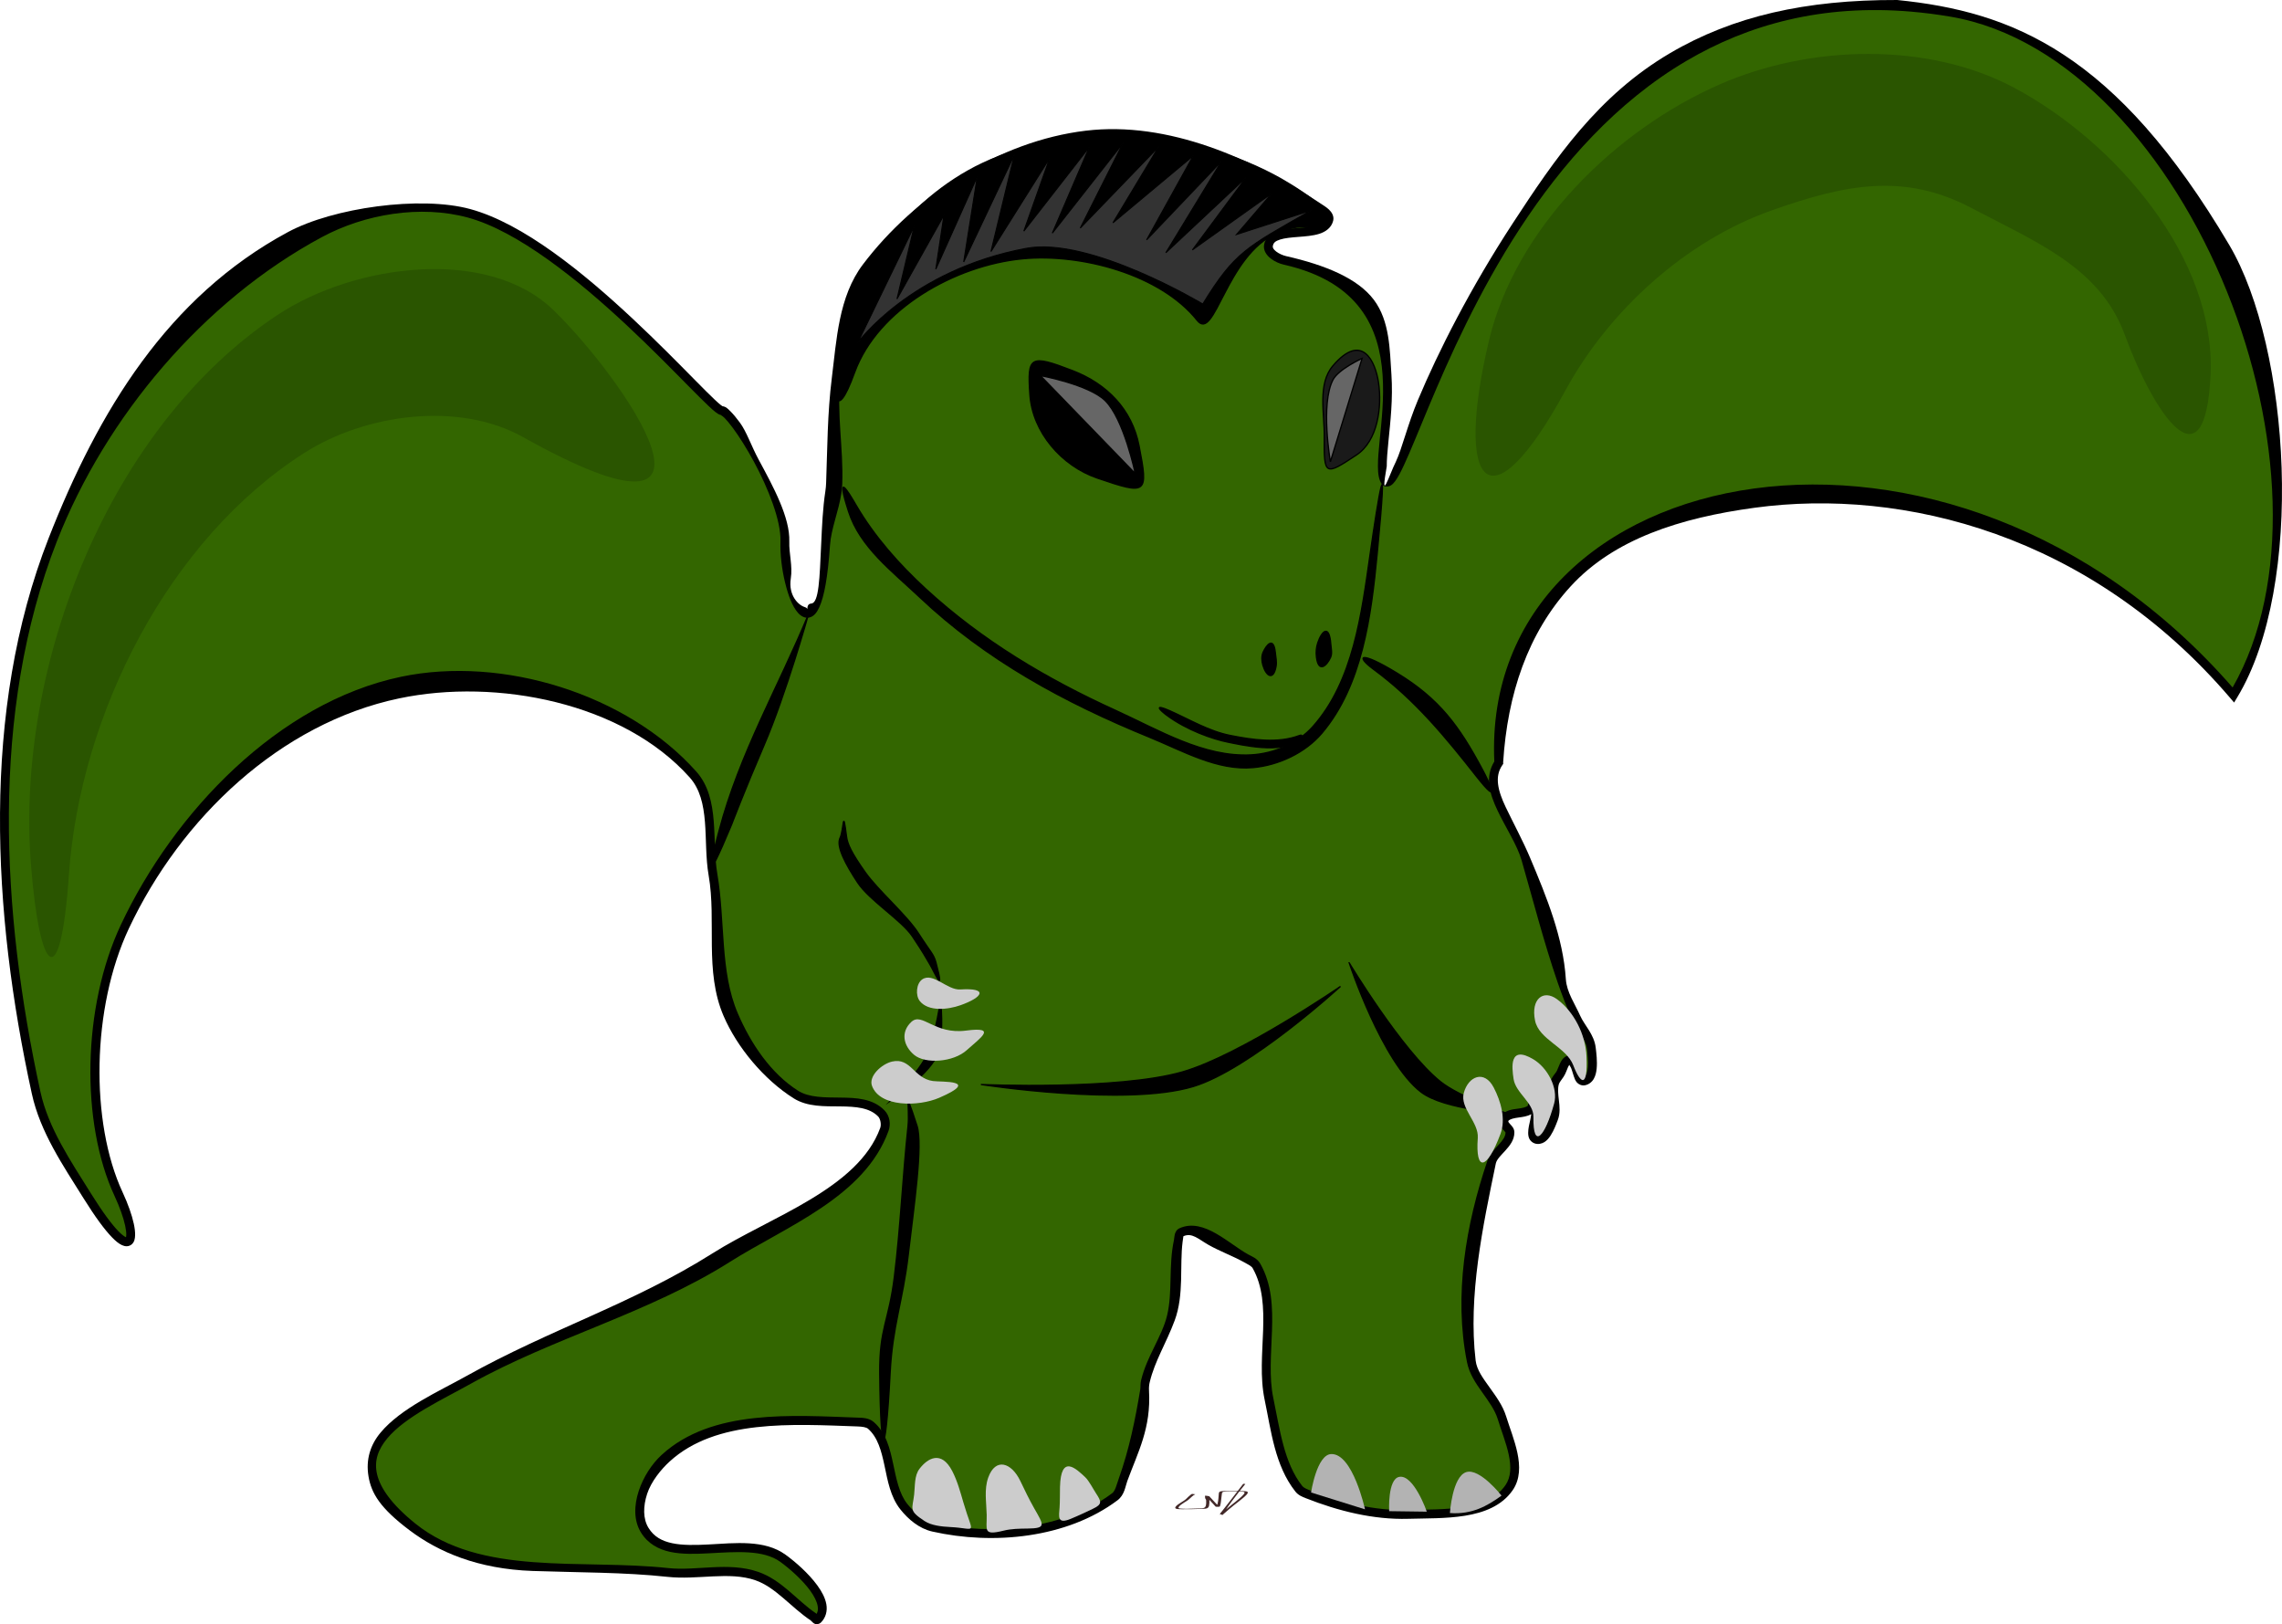
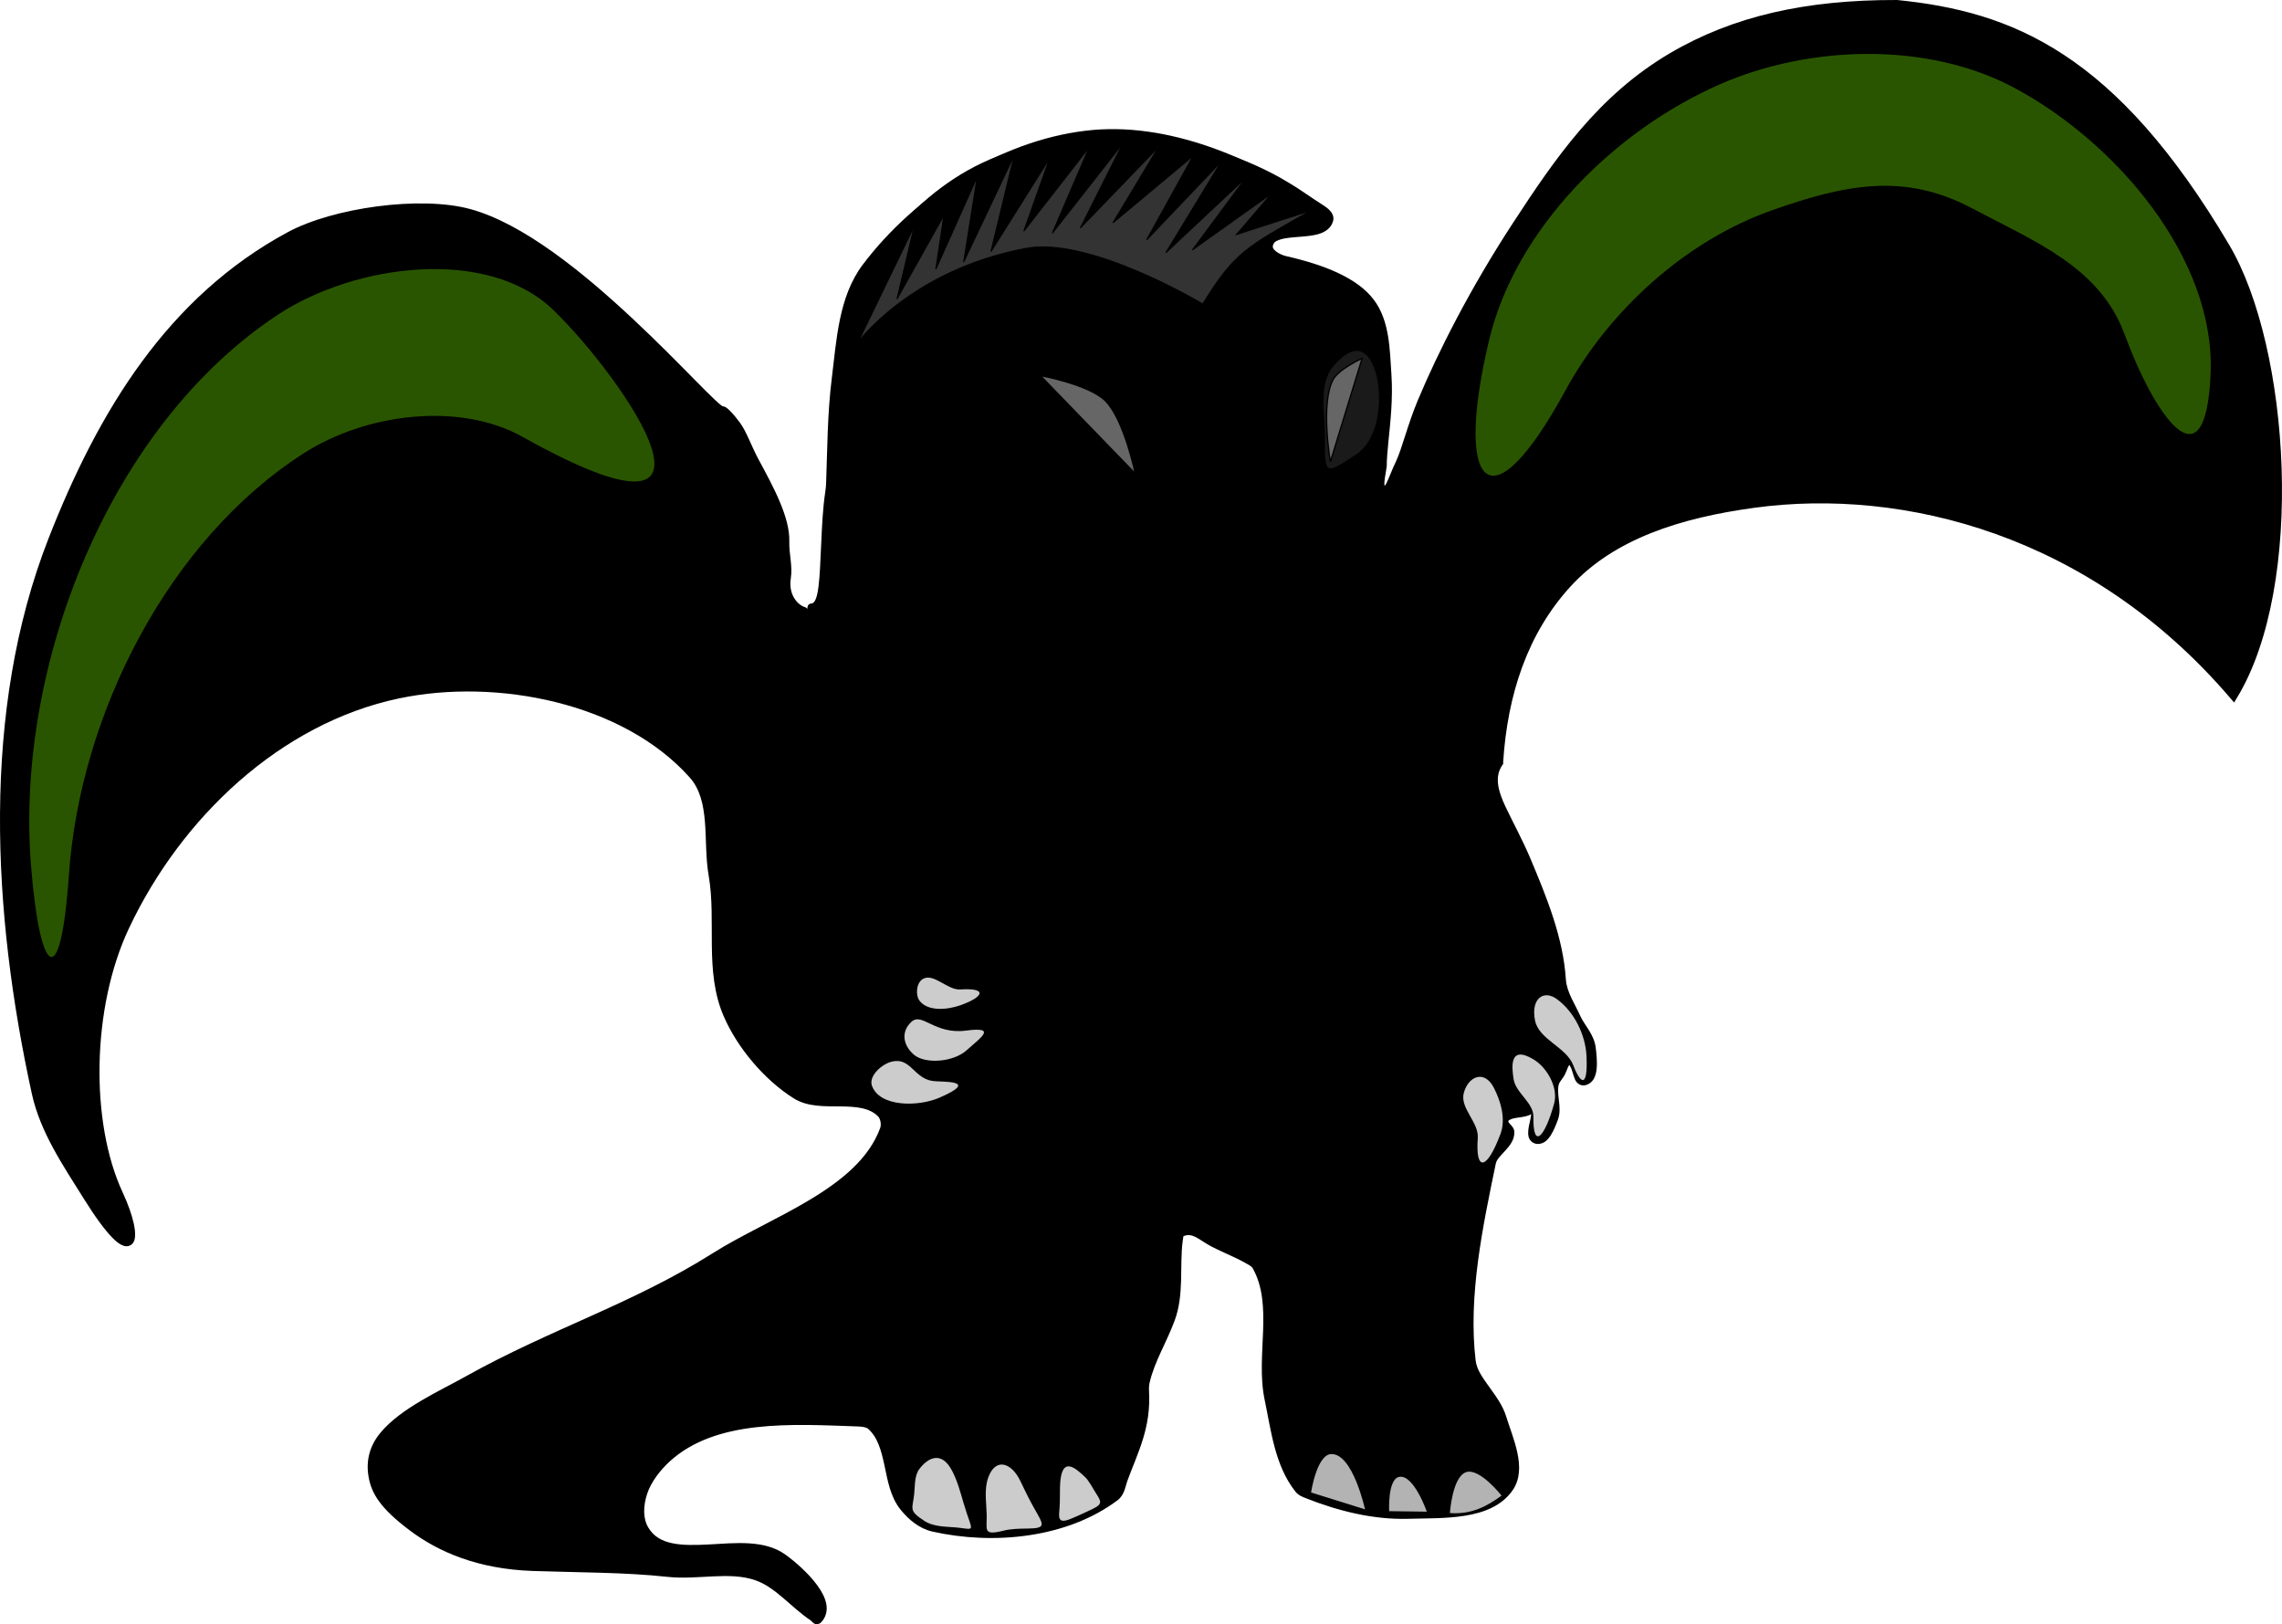
<svg xmlns="http://www.w3.org/2000/svg" xmlns:ns1="http://www.inkscape.org/namespaces/inkscape" xmlns:ns2="http://sodipodi.sourceforge.net/DTD/sodipodi-0.dtd" width="495.509mm" height="352.644mm" viewBox="0 0 1755.741 1249.527" id="svg8674" version="1.1" ns1:version="0.91 r13725" ns2:docname="teendragon.svg">
  <defs id="defs8676" />
  <ns2:namedview id="base" pagecolor="#ffffff" bordercolor="#666666" borderopacity="1.0" ns1:pageopacity="0.0" ns1:pageshadow="2" ns1:zoom="0.35" ns1:cx="1761.4421" ns1:cy="693.33483" ns1:document-units="px" ns1:current-layer="layer1" showgrid="false" fit-margin-top="0" fit-margin-left="0" fit-margin-right="0" fit-margin-bottom="0" ns1:window-width="1680" ns1:window-height="1001" ns1:window-x="0" ns1:window-y="1" ns1:window-maximized="1" />
  <g ns1:label="Layer 1" ns1:groupmode="layer" id="layer1" transform="translate(1700.728,23.83)">
    <g id="g4120" transform="translate(840.765,-364.247)">
      <g id="g4085">
        <path ns1:connector-curvature="0" style="color:#000000;font-style:normal;font-variant:normal;font-weight:normal;font-stretch:normal;font-size:medium;line-height:normal;font-family:'Bitstream Vera Sans';-inkscape-font-specification:'Bitstream Vera Sans';text-indent:0;text-align:start;text-decoration:none;text-decoration-line:none;letter-spacing:normal;word-spacing:normal;text-transform:none;direction:ltr;block-progression:tb;writing-mode:lr-tb;text-anchor:start;display:inline;overflow:visible;visibility:visible;fill:#000000;fill-opacity:1;fill-rule:nonzero;stroke:none;stroke-width:6.8;marker:none;enable-background:accumulate" d="m -1081.93,340.42 c -70.267,-0.206 -126.276,12.433 -174.727,40.928 -55.372,32.566 -88.438,81.09 -120.937,130.845 -32.499,49.755 -57.195,98.341 -73.015,136.092 -7.91,18.875 -12.057,36.888 -16.856,47.172 -5.151,10.259 -12.379,33.832 -7.078,3.658 -0.038,-5.071 0.539,-11.559 1.276,-18.931 1.474,-14.744 3.59,-33.051 2.307,-51.784 -1.283,-18.733 -1.203,-40.956 -13.507,-57.328 -12.303,-16.372 -36.947,-26.674 -67.647,-33.647 -2.267,-0.515 -5.374,-1.855 -7.467,-3.469 -2.093,-1.614 -2.825,-2.993 -2.641,-4.099 0.464,-2.784 2.012,-3.981 5.58,-5.142 3.568,-1.161 8.758,-1.626 14.148,-2.044 5.39,-0.419 10.995,-0.817 15.9,-2.325 4.904,-1.508 9.519,-4.664 10.833,-10.126 0.861,-3.581 -1.193,-6.628 -3.211,-8.543 -2.018,-1.916 -4.38,-3.305 -5.974,-4.369 -52.328,-34.954 -117.887,-63.932 -181.219,-56.331 -66.444,7.975 -131.244,49.766 -171.457,102.95 -18.679,24.704 -20.22,58.077 -23.874,87.233 -3.45,27.521 -3.396,54.309 -4.383,80.715 -0.082,2.182 -0.261,4.346 -0.584,6.442 -2.005,13.041 -2.569,26.656 -3.247,41.25 -1.175,25.311 -1.653,44.809 -7.574,45.157 -3.56,0.209 -2.843,4.097 -3.043,4.149 -0.2,0.051 -0.083,-0.855 -2.066,-1.442 -4.764,-1.411 -12.704,-8.929 -10.661,-21.993 1.503,-9.61 -1.459,-19.077 -1.156,-28.372 0.601,-18.436 -12.177,-41.944 -23.573,-63.035 -5.698,-10.545 -9.292,-21.522 -14.478,-28.522 -2.593,-3.5 -4.969,-6.384 -7.104,-8.52 -2.135,-2.135 -3.579,-3.839 -6.687,-4.12 0.716,0.065 0.595,0.147 0.345,1.5e-4 -0.249,-0.147 -0.707,-0.459 -1.268,-0.899 -1.121,-0.881 -2.687,-2.264 -4.59,-4.056 -3.807,-3.584 -8.965,-8.769 -15.172,-15.055 -12.414,-12.573 -29.04,-29.535 -47.908,-47.171 -37.736,-35.273 -84.19,-73.339 -125.141,-84.448 -38.33,-10.398 -105.339,-1.015 -140.102,17.698 -92.625,49.858 -145.929,137.785 -184.235,235.634 -52.08,133.037 -43.236,288.315 -12.885,427.268 6.478,29.659 24.149,55.395 39.697,80.316 9.265,14.852 16.449,24.488 22.049,30.238 2.8,2.875 5.167,4.81 7.559,5.925 1.196,0.557 2.446,0.916 3.811,0.879 1.365,-0.037 2.827,-0.6 3.842,-1.535 2.03,-1.87 2.423,-4.317 2.507,-6.896 0.084,-2.579 -0.284,-5.536 -1.013,-8.909 -1.457,-6.747 -4.388,-15.118 -8.603,-24.187 -24.966,-53.727 -23.918,-141.94 4.871,-203.045 40.077,-85.062 116.479,-157.702 207.832,-176.897 75.346,-15.832 172.413,3.437 223.62,60.821 7.97,8.932 10.631,20.878 11.712,34.196 1.081,13.318 0.53,27.767 2.859,41.176 6.113,35.195 -3.383,73.473 11.458,108.052 10.373,24.168 31.149,49.063 53.871,63.386 10.692,6.739 23.882,6.136 35.894,6.264 12.012,0.128 22.529,0.891 29.229,7.794 1.709,1.761 2.493,6.148 1.564,8.708 -17.038,47.001 -84.535,68.431 -129.027,96.533 -61.477,38.83 -124.959,58.357 -189.571,94.5 -20.464,11.447 -50.123,24.543 -65.877,43.452 -7.877,9.455 -11.398,20.7 -9.255,33.583 2.168,13.031 8.916,24.482 31.748,41.628 22.084,16.584 52.394,29.727 94.634,31.197 34.722,1.208 70.792,0.956 103.453,4.509 23.69,2.577 47.557,-4.367 67.789,2.627 15.625,5.402 27.208,20.631 42.779,31.049 -0.289,-0.193 0.41,0.482 1.265,1.276 0.427,0.397 0.942,0.933 2.046,1.315 1.104,0.382 3.178,0.041 4.196,-0.938 4.037,-3.884 5.257,-9.211 4.361,-14.196 -0.896,-4.985 -3.522,-9.839 -6.936,-14.529 -6.827,-9.38 -16.929,-18.139 -24.469,-23.617 -16.129,-11.718 -38.803,-8.968 -59.25,-7.878 -10.223,0.545 -19.946,0.731 -27.933,-0.962 -7.987,-1.693 -14.095,-5.016 -18.286,-11.855 -4.285,-6.992 -4.148,-16.528 -1.024,-26.105 3.124,-9.577 10.694,-18.817 17.24,-24.827 35.663,-32.741 94.293,-28.831 144.789,-27.046 3.42,0.121 6.57,0.563 7.965,1.788 7.444,6.539 10.201,16.891 12.647,28.382 2.446,11.491 4.5,23.982 12.23,33.678 6.059,7.601 14.429,14.725 24.535,17.002 46.889,10.562 103.622,5.138 142.501,-24.053 5.4,-4.055 6.019,-10.672 7.518,-14.757 8.224,-22.409 18.377,-40.684 16.725,-69.619 -0.168,-2.938 0.222,-5.149 0.564,-6.57 3.951,-16.425 12.611,-29.712 19.186,-47.397 7.354,-19.78 3.75,-42.342 6.085,-60.45 0.214,-1.657 0.369,-3.022 0.539,-3.873 0.072,-0.359 0.104,-0.444 0.107,-0.492 6.656,-2.89 11.278,2.082 19.271,6.656 8.095,4.632 18.968,8.704 27.214,13.276 3.205,1.777 5.889,3.103 6.738,4.596 7.948,13.979 8.66,30.474 8.078,47.987 -0.582,17.513 -2.489,35.909 1.188,53.387 4.95,23.533 7.767,50.462 23.637,70.546 2.316,2.93 5.514,4.12 7.949,5.082 24.852,9.82 51.966,16.69 79.014,15.881 13.216,-0.395 28.933,-0.017 43.516,-2.365 14.582,-2.348 28.353,-7.561 36.7,-19.612 5.881,-8.491 5.729,-18.761 3.661,-28.63 -2.068,-9.869 -6.063,-19.713 -8.655,-28.114 -2.659,-8.617 -8.013,-15.678 -12.866,-22.503 -4.853,-6.825 -9.76,-13.25 -10.627,-20.543 -5.891,-49.526 5.512,-103.312 15.522,-151.593 0.678,-3.271 4.174,-6.423 7.438,-10.057 3.264,-3.634 6.837,-7.955 6.84,-13.846 0,-2.954 -1.828,-4.819 -2.939,-6.008 -1.11,-1.189 -1.643,-1.976 -1.664,-2.065 -0.084,-0.356 -0.06,-0.63 -0.057,-0.758 1.315,-1.491 4.186,-2.136 8.213,-2.676 2.932,-0.394 6.421,-0.834 9.423,-2.535 -0.242,1.474 -0.357,2.678 -0.788,4.541 -0.719,3.106 -1.524,6.405 -1.559,9.586 -0.018,1.59 0.118,3.187 0.884,4.787 0.766,1.6 2.378,3.075 4.251,3.648 2.62,0.802 5.402,0.182 7.412,-1.117 2.01,-1.299 3.459,-3.109 4.726,-5.063 2.535,-3.909 4.257,-8.586 5.496,-11.834 2.002,-5.247 1.395,-10.503 0.847,-15.236 -0.548,-4.733 -1.036,-9 -10e-4,-12.457 0.412,-1.375 1.958,-3.084 3.614,-5.603 1.718,-2.612 2.513,-5.487 3.438,-7.47 0.387,-0.828 0.731,-1.321 1.032,-1.695 0.235,0.496 0.376,0.882 0.917,1.652 0.666,0.948 1.51,4.14 2.515,7.225 0.502,1.542 1.08,3.129 2.313,4.603 1.232,1.473 3.671,2.616 5.945,2.264 3.137,-0.485 5.638,-2.525 7.038,-4.948 1.399,-2.422 1.987,-5.162 2.261,-7.985 0.548,-5.646 -0.223,-11.804 -0.738,-16.101 -1.228,-10.256 -8.738,-17.306 -11.879,-24.39 -4.098,-9.243 -10.433,-18.146 -11.091,-28.241 -2.086,-32.018 -14.615,-62.804 -27.552,-93.492 -5.315,-12.607 -12.749,-26.4 -18.725,-38.879 -2.988,-6.24 -5.226,-12.258 -5.868,-17.664 -0.642,-5.406 0.165,-10.13 3.308,-14.699 l 0.65,-0.945 -0.054,-1.135 c 3.321,-52.281 18.832,-99.329 52.004,-135.484 33.35,-36.349 84.216,-52.617 141.458,-60.389 114.485,-15.545 258.349,20.655 365.886,146.296 l 3.034,3.57 2.438,-4.047 c 52.259,-86.403 40.776,-268.544 -6.148,-347.964 -87.29,-147.741 -166.885,-179.578 -255.619,-188.498 z" id="path3826-9" ns2:nodetypes="csssccsssssssssssssssssssssssssssssssssssssssssssssssssssssssssssssssssssssssssssssssssssssscssssssssssssssssssscscssssssssssscsssssssssssscccsscccsc" />
-         <path ns1:connector-curvature="0" style="color:#000000;font-style:normal;font-variant:normal;font-weight:normal;font-stretch:normal;font-size:medium;line-height:normal;font-family:'Bitstream Vera Sans';-inkscape-font-specification:'Bitstream Vera Sans';text-indent:0;text-align:start;text-decoration:none;text-decoration-line:none;letter-spacing:normal;word-spacing:normal;text-transform:none;direction:ltr;block-progression:tb;writing-mode:lr-tb;text-anchor:start;display:inline;overflow:visible;visibility:visible;fill:#336600;fill-opacity:1;fill-rule:nonzero;stroke:none;stroke-width:6.8;marker:none;enable-background:accumulate" d="m -1071.028,349.377 c 9.809,0.836 19.851,2.112 30.15,3.861 91.599,15.553 169.915,105.262 212.836,211.629 42.211,104.61 49.828,224.736 4.299,304.442 -108.591,-124.451 -252.181,-168.828 -367.968,-153.107 -58.47,7.939 -109.905,31.189 -146.073,67.282 -35.958,35.885 -56.655,84.538 -54.008,142.772 -3.558,5.727 -4.593,12.059 -3.853,18.289 0.786,6.619 3.35,13.197 6.494,19.76 6.286,13.127 15.004,26.33 18.317,37.838 8.983,31.21 17.072,62.858 27.679,93.818 3.341,9.752 7.081,19.361 11.261,28.79 3.923,8.848 10.553,15.384 11.398,22.432 0.513,4.281 1.119,10.136 0.681,14.652 -0.219,2.259 -0.718,4.143 -1.354,5.243 -0.581,1.006 -1.058,1.352 -1.991,1.545 -0.202,-0.285 -0.591,-1.049 -0.963,-2.19 -0.799,-2.454 -1.261,-5.963 -3.418,-9.033 -0.077,-0.109 -0.486,-1.05 -1.152,-2.175 -0.333,-0.563 -0.749,-1.191 -1.528,-1.833 -0.779,-0.642 -2.071,-1.205 -3.347,-1.151 -2.04,0.087 -3.869,1.11 -5.075,2.333 -1.206,1.223 -1.96,2.575 -2.582,3.908 -1.245,2.667 -2.109,5.374 -2.921,6.607 -1.149,1.748 -3.415,3.891 -4.468,7.408 -1.59,5.31 -0.784,10.505 -0.244,15.165 0.54,4.66 0.829,8.737 -0.432,12.041 -1.245,3.263 -2.925,7.582 -4.846,10.543 -0.96,1.48 -1.971,2.591 -2.726,3.079 -0.755,0.488 -1.042,0.53 -1.754,0.312 -0.215,-0.066 0,0.107 -0.088,-0.07 -0.085,-0.178 -0.224,-0.831 -0.213,-1.808 0.022,-1.954 0.647,-5.033 1.364,-8.129 0.717,-3.096 1.514,-6.173 1.488,-9.153 -0.013,-1.49 -0.171,-3.097 -1.275,-4.634 -1.104,-1.537 -3.233,-2.422 -5.085,-2.406 -0.692,0.01 -1.831,0.32 -2.577,1.085 -0.747,0.765 -0.919,1.627 -0.978,2.139 -0.032,0.272 0.024,0.228 0.026,0.41 -1.467,1.2 -4.106,1.792 -7.737,2.28 -4.199,0.564 -9.618,1.046 -12.99,5.538 -1.787,2.381 -1.234,4.717 -0.878,6.227 0.634,2.689 2.322,4.117 3.298,5.162 0.976,1.046 1.101,1.455 1.101,1.355 0,3.045 -2.042,5.88 -5.11,9.296 -3.068,3.416 -7.008,7.083 -8.809,12.381 -16.665,49.015 -26,103.891 -15.716,155.121 1.795,8.944 6.823,16.275 11.737,23.185 4.914,6.91 9.716,13.447 11.912,20.565 2.722,8.824 6.6,18.482 8.491,27.503 1.891,9.021 1.795,17.035 -2.587,23.362 -6.872,9.921 -18.511,14.551 -32.206,16.756 -13.694,2.205 -29.131,1.884 -42.63,2.288 -25.759,0.77 -52.044,-5.824 -76.326,-15.418 -2.314,-0.914 -4.246,-1.896 -5.096,-2.972 -14.246,-18.028 -17.275,-43.726 -22.324,-67.728 -3.376,-16.05 -1.613,-33.947 -1.02,-51.772 0.592,-17.825 0.01,-35.746 -8.979,-51.552 -2.442,-4.295 -6.772,-5.737 -9.39,-7.189 -7.391,-4.099 -15.778,-10.959 -24.594,-16.003 -8.816,-5.044 -18.666,-8.436 -28.215,-4.094 -2.482,1.129 -3.376,3.586 -3.708,5.249 -0.332,1.663 -0.386,3.112 -0.531,3.78 -4.287,19.835 -0.926,39.956 -5.247,57.919 -3.951,16.424 -15.566,31.431 -19.979,49.775 -0.726,3.019 -0.41,5.49 -0.674,7.093 -3.824,23.254 -8.591,46.41 -16.425,68.391 -1.814,5.09 -2.793,9.807 -5.194,11.61 -36.64,27.509 -91.665,33.056 -136.903,22.866 -7.855,-1.77 -15.318,-7.822 -20.734,-14.618 -6.276,-7.873 -8.405,-19.209 -10.885,-30.858 -2.48,-11.649 -5.388,-23.772 -14.824,-32.062 -3.823,-3.358 -8.686,-3.335 -12.206,-3.459 -50.285,-1.777 -112.487,-6.788 -151.109,28.67 -7.559,6.94 -14.131,17.082 -17.649,27.865 -3.518,10.783 -3.987,22.452 1.733,31.786 5.263,8.588 13.491,13.039 22.647,14.979 9.156,1.94 19.366,1.612 29.713,1.06 20.695,-1.103 41.762,-2.945 54.909,6.606 7.065,5.133 16.827,13.695 22.944,22.098 3.058,4.202 5.142,8.355 5.747,11.723 0.445,2.474 0.252,4.408 -0.844,6.199 -0.239,-0.204 -0.183,-0.261 -0.521,-0.487 -14.211,-9.508 -26.127,-25.545 -44.37,-31.852 -22.985,-7.946 -47.5,-0.55 -69.269,-2.918 -33.417,-3.636 -69.609,-1.95 -103.668,-4.56 -34.059,-2.61 -65.805,-9.479 -90.879,-29.696 -18.313,-14.765 -26.973,-27.407 -29.419,-37.903 -2.446,-10.495 0.874,-19.254 7.871,-27.653 13.994,-16.797 43.047,-30.16 63.976,-41.867 63.563,-35.556 136.834,-54.218 199.529,-93.817 43.565,-27.517 103.67,-49.914 122.127,-100.83 1.905,-5.254 0.991,-11.577 -3.089,-15.78 -8.933,-9.204 -21.792,-9.728 -33.999,-9.858 -12.207,-0.13 -24.054,0.04 -32.351,-5.19 -21.011,-13.244 -36.456,-36.224 -46.472,-59.561 -13.884,-32.349 -9.439,-70.738 -15.789,-107.3 -2.153,-12.397 -1.662,-26.7 -2.788,-40.573 -1.126,-13.874 -3.923,-27.566 -13.391,-38.176 -53.18,-59.596 -149.071,-89.358 -227.157,-72.95 -94.401,19.836 -174.698,104.03 -215.521,190.676 -29.822,63.296 -31.096,152.452 -4.92,208.783 4.044,8.704 6.833,16.733 8.136,22.764 0.651,3.016 0.935,5.556 0.879,7.265 -0.044,1.357 -0.242,1.571 -0.246,1.672 -0.118,-0.038 -0.063,-0.01 -0.243,-0.084 -1.079,-0.503 -3.073,-1.94 -5.555,-4.488 -4.964,-5.097 -12.053,-14.498 -21.177,-29.123 -15.651,-25.087 -32.728,-50.209 -38.827,-78.134 -30.184,-138.188 -38.734,-292.254 12.595,-423.372 37.707,-96.32 112.848,-185.153 203.831,-234.126 33.283,-17.916 76.132,-24.944 112.384,-15.109 38.367,10.408 84.806,47.815 122.274,82.839 18.734,17.512 35.275,34.407 47.704,46.996 6.215,6.294 11.417,11.504 15.376,15.231 1.979,1.864 3.64,3.364 5.054,4.474 0.707,0.555 1.348,1.016 2.006,1.405 0.658,0.389 1.241,0.803 2.49,0.916 -0.976,-0.088 0.749,0.419 2.502,2.172 1.753,1.753 3.99,4.415 6.453,7.739 4.926,6.648 10.798,15.918 16.358,26.208 11.12,20.58 20.86,45.545 20.353,61.086 -0.33,10.109 1.063,21.488 3.484,31.505 2.421,10.017 5.598,18.564 10.009,23.562 2.205,2.499 5.433,4.421 8.874,3.534 3.441,-0.887 5.656,-3.805 7.526,-7.916 3.74,-8.221 6.513,-22.86 8.196,-47.517 0.885,-12.975 6.595,-25.93 8.787,-40.184 0.372,-2.417 0.565,-4.839 0.654,-7.22 1.029,-27.521 -4.555,-54.607 -1.292,-80.633 3.699,-29.514 5.591,-61.501 22.574,-83.962 39.122,-51.74 102.664,-92.593 166.823,-100.295 60.736,-7.29 125.063,20.771 176.644,55.226 1.763,1.178 3.809,2.466 5.066,3.659 1.257,1.193 1.376,1.656 1.294,2 -0.657,2.732 -2.495,4.085 -6.248,5.239 -3.753,1.154 -8.999,1.602 -14.397,2.022 -5.398,0.419 -10.951,0.809 -15.747,2.37 -4.796,1.561 -9.252,4.938 -10.174,10.469 -0.754,4.525 2.078,8.239 5.186,10.636 3.109,2.397 6.847,3.966 10.147,4.716 29.514,6.703 47.655,19.061 58.918,34.049 11.263,14.988 15.699,32.843 16.926,50.765 1.227,17.922 -0.783,35.807 -2.265,50.627 -0.741,7.41 -1.351,14.034 -1.31,19.65 0.042,5.615 0.553,10.343 3.128,13.964 l 0.419,0.571 0.594,0.368 c 1.676,1.01 4.116,0.788 5.591,-0.058 1.474,-0.846 2.484,-2.021 3.544,-3.444 2.12,-2.847 4.245,-6.912 6.724,-12.224 4.958,-10.625 11.156,-26.15 19.041,-44.965 15.769,-37.631 38.252,-88.278 70.377,-137.461 32.126,-49.183 73.876,-96.857 128.009,-128.694 47.367,-27.857 104.204,-43.688 172.869,-37.838 z" id="path4427-3" />
        <path ns1:connector-curvature="0" style="fill:#000000;stroke:none" d="m -1860.125,1190.455 c 0,0 32.02,-20.773 39.706,-37.201 6.775,-14.48 2.744,-47.881 2.744,-47.881 0,0 -4.359,32.841 -11.625,47.395 -7.25,14.52 -30.826,37.687 -30.826,37.687 z" id="path3703-8" ns2:nodetypes="cscsc" />
        <path ns1:connector-curvature="0" style="fill:#000000;stroke:#000000;stroke-width:1px;stroke-linecap:butt;stroke-linejoin:miter;stroke-opacity:1" d="m -1749.101,644.048 c -2.002,-29.495 -0.225,-31.229 32.902,-18.459 26.456,10.198 45.66,29.915 51.07,57.747 7.274,37.419 6.125,37.924 -32.041,24.9 -27.465,-9.372 -49.967,-35.235 -51.932,-64.189 z" id="path2887-0" ns2:nodetypes="cssss" />
        <path ns1:connector-curvature="0" style="fill:#1a1a1a;stroke:#000000;stroke-width:1px;stroke-linecap:butt;stroke-linejoin:miter;stroke-opacity:1" d="m -1522.597,676.74 c -0.316,29.781 0.533,29.806 24.863,13.617 16.153,-10.748 19.698,-36.529 16.833,-55.719 -2.441,-16.35 -12.739,-38.936 -35.034,-12.855 -11.99,14.027 -6.467,36.505 -6.662,54.956 z" id="path2889-2" ns2:nodetypes="cssss" />
-         <path ns1:connector-curvature="0" style="fill:#000000;stroke:#000000;stroke-width:1px;stroke-linecap:butt;stroke-linejoin:miter;stroke-opacity:1" d="m -1569.664,842.188 c 2.545,-5.677 8.03,-12.311 9.358,0.068 0.391,3.643 1.224,7.372 0.566,10.976 -1.986,10.884 -7.498,7.579 -10.062,-0.912 -0.976,-3.233 -1.244,-7.05 0.138,-10.132 z" id="path3663-4" ns2:nodetypes="cssss" />
        <path ns1:connector-curvature="0" style="fill:#000000;stroke:#000000;stroke-width:1px;stroke-linecap:butt;stroke-linejoin:miter;stroke-opacity:1" d="m -1527.662,835.069 c 3.276,-9.769 8.962,-14.335 10.062,0.912 0.243,3.369 1.239,7.047 -0.138,10.132 -2.99,6.7 -9.365,12.276 -10.906,-0.208 -0.444,-3.599 -0.171,-7.397 0.982,-10.836 z" id="path3665-8" ns2:nodetypes="cssss" />
        <path ns1:connector-curvature="0" style="fill:#000000;stroke:#000000;stroke-width:1px;stroke-linecap:butt;stroke-linejoin:miter;stroke-opacity:1" d="m -1643.525,890.899 c -5.411,-3.974 -10.976,-9.436 1.899,-3.73 15.357,6.807 30.174,15.797 46.654,19.053 17.348,3.427 36.475,6.285 53.05,0.124 3.715,-1.381 1.601,1.532 -1.125,3.8 -12.576,10.462 -43.293,3.299 -53.59,1.247 -12.002,-2.392 -31.565,-9.241 -46.889,-20.494 z" id="path3667-3" ns2:nodetypes="cssssss" />
        <path ns1:connector-curvature="0" style="fill:#000000;stroke:#000000;stroke-width:1px;stroke-linecap:butt;stroke-linejoin:miter;stroke-opacity:1" d="m -1883.957,626.941 c -15.742,43.319 -16.922,12.017 -14.7,-7.94 7.009,-62.943 55.688,-125.74 112.963,-152.768 69.488,-32.791 163.419,-25.967 230.195,12.044 17.503,9.963 64.84,40.603 16.496,36.738 -5.877,-0.47 -15.617,2.726 -20.27,4.794 -39.079,17.37 -47.55,84.098 -61.092,67.1 -28.241,-35.45 -89.409,-51.776 -134.522,-47.398 -51.722,5.019 -111.323,38.589 -129.071,87.429 z" id="path3669-9" ns2:nodetypes="cssssssss" />
        <path ns1:connector-curvature="0" style="fill:#333333;stroke:#000000;stroke-width:0.813px;stroke-linecap:butt;stroke-linejoin:miter;stroke-opacity:1" d="m -1838.035,514.202 -13.329,56.215 36.138,-64.503 -6.262,41.587 31.906,-71.225 -10.452,65.678 38.982,-82.451 -17.999,74.448 45.236,-71.98 -19.953,56.264 50.434,-64.757 -28.514,66.293 54.45,-69.345 -32.939,65.442 60.355,-62.589 -35.231,58.563 61.746,-51.548 -35.83,64.686 57.604,-60.492 -42.841,70.397 61.802,-57.949 -41.345,55.751 61.115,-43.532 -27.184,31.68 57.434,-18.572 c -49.901,28.431 -58.747,31.989 -83.391,72.051 0,0 -86.586,-51.996 -135.712,-42.846 -89.071,16.59 -129.717,72.533 -129.717,72.533 l 43.499,-89.798 z" id="path3671-0" ns2:nodetypes="ccccccccccccccccccccccccccscc" />
        <path ns1:connector-curvature="0" ns2:nodetypes="ccscc" style="fill:#000000;stroke:#000000;stroke-width:1px;stroke-linecap:butt;stroke-linejoin:miter;stroke-opacity:1" d="m -1988.31,979.738 c 15.805,-59.917 45.92,-111.249 68.88,-166.873 0,0 -17.278,61.496 -34.145,100.71 -15.495,36.023 -25.026,61.167 -25.026,61.167 -21.848,52.426 -16.488,30.644 -9.709,4.996 z" id="path3675-5" />
        <path ns1:connector-curvature="0" style="fill:#000000;stroke:#000000;stroke-width:1px;stroke-linecap:butt;stroke-linejoin:miter;stroke-opacity:1" d="m -1888.624,733.938 c -10.188,-31.718 -0.531,-15.763 5.816,-4.849 13.995,24.064 33.224,45.688 53.724,64.52 43.151,39.638 92.614,69.082 145.946,93.35 33.338,15.17 67.857,36.248 104.426,34.191 17.24,-0.97 35.58,-8.685 47.111,-21.538 31.34,-34.929 37.727,-87.155 44.362,-133.611 5.82,-40.749 14.571,-95.056 5.332,0.483 -4.636,47.942 -11.445,101.351 -42.615,138.071 -12.757,15.029 -33.291,24.642 -52.927,26.387 -27.543,2.448 -54.006,-12.881 -79.603,-23.34 -65.299,-26.682 -125.699,-59.329 -176.934,-107.815 -20.949,-19.825 -45.817,-38.388 -54.638,-65.849 z" id="path3677-2" ns2:nodetypes="cssssssssssss" />
-         <path ns1:connector-curvature="0" style="fill:#000000;stroke:#000000;stroke-width:1px;stroke-linecap:butt;stroke-linejoin:miter;stroke-opacity:1" d="m -1895.268,985.376 c 3.179,-6.865 2.108,-25.033 5.077,-1.397 0.749,5.959 4.033,12.804 14.237,27.28 10.204,14.476 31.925,32.865 41.22,47.364 9.295,14.499 11.595,15.684 13.348,22.274 7.123,26.779 -0.952,7.744 -4.692,1.407 -3.466,-5.873 -5.043,-8.963 -13.419,-21.49 -8.377,-12.527 -33.037,-27.603 -42.145,-41.407 -9.109,-13.804 -16.561,-27.691 -13.625,-34.032 z" id="path3679-2" ns2:nodetypes="cssssssss" />
        <path ns1:connector-curvature="0" style="fill:#cccccc;stroke:none" d="m -1838.155,1490.164 c -1.279,11.428 -4.532,12.222 8.004,20.435 5.268,3.451 13.178,4.28 19.762,4.606 20.96,1.038 17.756,7.171 10.149,-18.79 -2.411,-8.228 -4.65,-16.631 -8.597,-24.243 -8.434,-16.264 -18.937,-9.935 -25.177,-1.812 -4.108,5.348 -3.391,13.102 -4.141,19.804 z" id="path3681-7" ns2:nodetypes="cssssss" />
        <path ns1:connector-curvature="0" style="fill:#cccccc;stroke:none" d="m -1782.338,1506.014 c 0.242,11.432 -3.133,15.985 12.994,11.971 5.99,-1.491 12.276,-1.535 18.448,-1.613 14.708,-0.187 12.413,-2.694 5.157,-15.488 -4.058,-7.155 -7.189,-13.74 -10.754,-21.153 -6.857,-14.259 -19.038,-18.087 -24.627,-2.7 -3.332,9.174 -1.425,19.227 -1.218,28.985 z" id="path3683-3" ns2:nodetypes="cssssss" />
        <path ns1:connector-curvature="0" style="fill:#cccccc;stroke:none" d="m -1726.263,1500.139 c -0.501,6.864 -2.103,13.193 8.592,8.756 6.902,-2.864 11.797,-5.247 16.953,-7.688 7.36,-3.484 6.706,-5.53 2.61,-11.733 -2.111,-3.198 -5.617,-9.985 -8.418,-12.599 -7.111,-6.635 -18.79,-18.028 -19.416,7.5 -0.111,4.527 0.01,11.248 -0.322,15.765 z" id="path3685-7" ns2:nodetypes="cssssss" />
        <path ns1:connector-curvature="0" style="fill:#b3b3b3;stroke:none" d="m -1532.78,1488.623 c 0,0 4.39,-29.202 15.514,-29.566 16.609,-0.544 26.002,42.535 26.002,42.535 l -41.515,-12.969 z" id="path3687-9" ns2:nodetypes="cscc" />
        <path ns1:connector-curvature="0" style="fill:#b3b3b3;stroke:none" d="m -1472.697,1502.995 28.983,0.394 c 0,0 -10.107,-28.961 -21.292,-26.762 -8.984,1.766 -7.69,26.368 -7.69,26.368 z" id="path3689-0" ns2:nodetypes="ccsc" />
        <path ns1:connector-curvature="0" style="fill:#b3b3b3;stroke:none" d="m -1425.953,1504.44 c 16.777,1.254 28.72,-5.321 39.721,-13.422 0,0 -16.729,-21.297 -27.101,-18.081 -10.804,3.351 -12.62,31.502 -12.62,31.502 z" id="path3691-2" ns2:nodetypes="ccsc" />
        <path ns1:connector-curvature="0" style="fill:#000000;stroke:#000000;stroke-width:1px;stroke-linecap:butt;stroke-linejoin:miter;stroke-opacity:1" d="m -1405.481,937.784 c 19.336,24.549 10.021,4.862 4.577,-5.318 -17.966,-33.593 -33.048,-54.261 -65.558,-74.121 -29.103,-17.779 -32.208,-13.277 -18.353,-3.093 32.162,23.64 55.722,52.555 79.334,82.533 z" id="path3693-3" ns2:nodetypes="cssss" />
        <path ns1:connector-curvature="0" style="fill:#000000;stroke:none" d="m -1865.131,1396.89 c 0.633,69.955 5.331,71.492 8.994,-0.306 1.845,-36.167 9.694,-54.603 13.909,-90.571 4.376,-37.341 11.497,-84.922 6.744,-99.635 -11.628,-35.996 -6.328,-14.157 -7.882,0.407 -4.106,38.477 -5.756,77.207 -10.474,115.614 -4.273,34.785 -11.607,39.447 -11.29,74.492 z" id="path3695-9" ns2:nodetypes="cssssss" />
        <path ns1:connector-curvature="0" style="fill:#cccccc;stroke:none" d="m -1840.315,1126.59 c -8.311,7.73 -6.282,18.295 2.163,25.376 8.445,7.081 30.008,5.811 40.493,-3.663 10.484,-9.474 23.877,-18.241 -0.551,-15.03 -24.427,3.211 -33.794,-14.414 -42.105,-6.683 z" id="path3697-9" ns2:nodetypes="czzzz" />
        <path ns1:connector-curvature="0" style="fill:#cccccc;stroke:none" d="m -1831.933,1093.881 c -4.625,3.173 -5.364,12.367 -1.834,16.727 6.592,8.142 21.391,6.639 31.27,3.152 17.295,-6.107 21.706,-13.511 -0.176,-12.128 -10.069,0.637 -20.939,-13.459 -29.259,-7.751 z" id="path3699-7" ns2:nodetypes="cssss" />
        <path ns1:connector-curvature="0" style="fill:#cccccc;stroke:none" d="m -1870.591,1175.801 c -2.792,-7.573 7.538,-16.853 15.399,-18.686 14.502,-3.382 16.721,12.946 31.474,14.963 6.738,0.921 37.092,-1.079 4.89,12.874 -16.078,6.966 -45.701,7.288 -51.763,-9.152 z" id="path3701-0" ns2:nodetypes="cssss" />
        <path ns1:connector-curvature="0" style="fill:#000000;stroke:#000000;stroke-width:1px;stroke-linecap:butt;stroke-linejoin:miter;stroke-opacity:1" d="m -1503.406,1081.21 c 0,0 40.217,67.043 69.968,91.178 14.65,11.885 51.039,24.456 51.039,24.456 0,0 -47.808,-2.53 -65.739,-16.239 -30.116,-23.025 -55.267,-99.396 -55.267,-99.396 z" id="path3713-3" ns2:nodetypes="cscsc" />
        <path ns1:connector-curvature="0" style="fill:#cccccc;stroke:none" d="m -1415.274,1181.265 c 3.459,-12.928 15.832,-18.055 23.059,-4.131 5.524,10.642 9.373,24.358 5.191,35.596 -10.416,27.986 -19.434,29.61 -17.484,3.172 0.889,-12.058 -13.891,-22.957 -10.766,-34.637 z" id="path3705-9" ns2:nodetypes="cssss" />
        <path ns1:connector-curvature="0" style="fill:#cccccc;stroke:none" d="m -1376.975,1170.465 c -1.357,-9.161 -3.437,-26.263 15.27,-15.082 10.747,6.424 19.245,21.931 15.945,34.009 -6.939,25.395 -16.372,36.246 -15.931,10.265 0.186,-10.982 -13.674,-18.327 -15.284,-29.192 z" id="path3707-8" ns2:nodetypes="cssss" />
        <path ns1:connector-curvature="0" style="fill:#cccccc;stroke:none" d="m -1360.461,1125.494 c -3.339,-16.595 6.423,-24.023 16.853,-16.402 13.277,9.7 21.976,27.347 22.744,43.772 1.178,25.192 -4.63,21.609 -10.159,7.129 -5.392,-14.123 -26.457,-19.679 -29.439,-34.499 z" id="path3709-6" ns2:nodetypes="cssss" />
        <path ns1:connector-curvature="0" style="fill:#000000;stroke:#000000;stroke-width:1px;stroke-linecap:butt;stroke-linejoin:miter;stroke-opacity:1" d="m -1786.326,1174.793 c 0,0 110.986,17.238 162.983,1.489 43.673,-13.227 113.192,-76.995 113.192,-76.995 0,0 -77.343,53.087 -121.661,65.795 -49.607,14.225 -154.514,9.71 -154.514,9.71 z" id="path3711-5" ns2:nodetypes="cscsc" />
        <path ns1:connector-curvature="0" style="fill:#666666;stroke:#000000;stroke-width:1px;stroke-linecap:butt;stroke-linejoin:miter;stroke-opacity:1" d="m -1741.078,629.336 c 0,0 37.122,6.807 49.863,19.263 14.482,14.158 23.173,56.165 23.173,56.165 l -73.036,-75.428 z" id="path3715-7" ns2:nodetypes="cscc" />
        <path ns1:connector-curvature="0" style="fill:#666666;stroke:#000000;stroke-width:1px;stroke-linecap:butt;stroke-linejoin:miter;stroke-opacity:1" d="m -1517.919,695.633 24.405,-79.502 c 0,0 -18.062,8.223 -22.375,16.404 -9.814,18.615 -2.03,63.097 -2.03,63.097 z" id="path3717-6" ns2:nodetypes="ccsc" />
        <path ns1:connector-curvature="0" style="fill:#2a5500;fill-opacity:1;stroke:none" d="m -2517.665,1005.811 c 6.608,83.874 22.664,101.632 29.186,7.624 8.579,-123.655 76.731,-258.101 181.29,-324.673 47.339,-30.14 118.93,-39.554 167.917,-12.175 178.814,99.943 77.215,-45.456 23.766,-97.437 -50.646,-49.256 -152.897,-35.618 -211.92,3.208 -129.278,85.041 -202.391,269.189 -190.239,423.452 z" id="path3719-2" ns2:nodetypes="cssssss" />
        <path ns1:connector-curvature="0" style="fill:#2a5500;fill-opacity:1;stroke:none" d="m -1395.87,602.341 c -26.619,112.109 -0.069,146.504 58.693,38.635 33.681,-61.828 92.763,-115.464 159.176,-138.84 55.713,-19.61 101.196,-29.256 153.411,-1.65 48.938,25.874 98.684,45.343 117.792,97.297 22.494,61.16 62.169,120.539 66.1,30.421 3.88,-88.945 -72.557,-178.291 -151.076,-220.256 -66.536,-35.561 -157.195,-32.974 -226.312,-2.734 -81.065,35.468 -157.342,111.035 -177.784,197.126 z" id="path3733-7" ns2:nodetypes="cssssssss" />
      </g>
    </g>
-     <path ns1:connector-curvature="0" style="color:#000000;display:inline;overflow:visible;visibility:visible;opacity:0.876;fill:#280b0b;fill-opacity:1;fill-rule:nonzero;stroke:none;stroke-width:4;marker:none;enable-background:accumulate" id="path4243" d="m -781.064,1125.751 c -0.943,0.396 -1.744,1.046 -2.517,1.702 -0.997,0.846 -1.184,1.047 -2.157,1.964 -1.844,1.84 -6.526,3.811 -7.987,5.971 -0.104,0.211 -0.457,0.641 -0.219,0.943 0.196,0.249 1.09,0.376 1.229,0.394 1.046,0.131 2.526,0.145 3.529,0.176 0.783,0.01 1.565,0.028 2.348,0.024 0.142,0 0.282,-0.034 0.424,-0.039 0.847,-0.031 1.694,-0.043 2.541,-0.068 2.135,-0.062 4.269,-0.137 6.403,-0.208 1.258,-0.087 2.894,0.052 3.868,-0.954 0.382,-0.395 0.434,-0.69 0.625,-1.19 0.325,-1.312 0.293,-2.673 0.236,-4.013 -0.033,-0.675 -0.351,-0.876 -0.649,-1.401 -0.2,-0.53 -0.194,-1.118 -0.231,-1.678 -0.01,-0.112 -0.06,-0.231 -0.021,-0.335 0.036,-0.096 0.151,-0.138 0.226,-0.207 0.988,0.137 2.007,0.127 2.963,0.41 0.306,0.091 0.459,0.443 0.683,0.67 0.311,0.314 0.619,0.631 0.922,0.952 1.08,1.143 2.138,2.308 3.196,3.47 0.569,0.584 1.119,1.185 1.688,1.769 0.208,0.213 0.406,0.438 0.631,0.633 0.163,0.141 0.743,0.345 0.529,0.369 -2.664,0.308 -2.252,0.142 -1.548,-0.904 0.141,-0.425 0.311,-0.841 0.422,-1.274 0.66,-2.58 0.7,-5.276 0.954,-7.912 0.097,-0.28 0.116,-0.6 0.29,-0.839 0.508,-0.694 1.455,-0.761 2.208,-0.848 1.206,-0.14 3.525,-0.144 4.659,-0.145 1.639,0 3.278,0.014 4.918,0.021 2.543,0.09 5.096,-0.018 7.637,0.155 0.406,0.028 1.982,0.057 2.414,0.596 0.168,0.209 0.079,0.53 0.118,0.796 -0.225,0.364 -0.404,0.761 -0.674,1.093 -0.735,0.904 -2.221,2.147 -3.052,2.85 -2.301,1.946 -4.689,3.781 -7.071,5.624 -2.428,1.932 -4.77,3.968 -7.113,6.002 -0.422,0.366 -0.842,0.735 -1.262,1.104 -0.115,0.101 -0.197,0.353 -0.343,0.306 -0.673,-0.221 -1.24,-0.687 -1.861,-1.03 0.547,-0.661 1.105,-1.313 1.641,-1.983 1.323,-1.651 5.089,-6.509 6.154,-7.88 3.389,-4.361 6.754,-8.739 10.103,-13.13 0,0 1.638,0.109 1.638,0.109 l 0,0 c -3.49,4.315 -6.957,8.648 -10.25,13.117 -2.469,3.351 -3.334,4.67 -5.537,7.92 -0.45,0.664 -0.898,1.33 -1.348,1.995 -1.01,0.208 -2.01,0.47 -3.029,0.626 -0.208,0.032 0.403,-0.136 0.579,-0.251 0.506,-0.331 0.981,-0.707 1.456,-1.082 2.455,-1.938 4.778,-4.037 7.213,-6 2.333,-1.831 4.667,-3.659 6.889,-5.626 0.888,-0.787 2.066,-1.836 2.825,-2.8 0.225,-0.285 0.38,-0.619 0.571,-0.929 -0.021,-0.186 0.058,-0.416 -0.064,-0.558 -0.403,-0.469 -1.809,-0.506 -2.16,-0.532 -2.489,-0.188 -4.992,-0.09 -7.484,-0.172 -1.751,-0.025 -3.52,-0.041 -5.265,0.128 -0.523,0.051 -1.619,0.113 -2.073,0.617 -0.19,0.211 -0.231,0.518 -0.347,0.777 -0.316,2.061 -0.451,4.141 -0.73,6.208 -0.078,0.582 -0.151,1.165 -0.264,1.742 -0.088,0.449 -0.225,0.886 -0.337,1.329 -0.135,0.299 -0.091,0.803 -0.406,0.898 -0.939,0.283 -1.962,0.197 -2.939,0.111 -0.211,-0.018 -0.334,-0.262 -0.485,-0.411 -0.777,-0.761 -1.425,-1.65 -2.194,-2.418 -1.052,-1.175 -2.104,-2.348 -3.228,-3.454 -0.325,-0.319 -0.656,-0.632 -0.995,-0.936 -0.247,-0.221 -1.035,-0.449 -0.763,-0.638 0.568,-0.393 1.371,-0.171 2.056,-0.257 -0.073,-0.061 -0.136,-0.23 -0.218,-0.182 -0.092,0.054 -0.018,0.213 -0.015,0.32 0.014,0.523 0.064,1.077 0.282,1.557 0.125,0.197 0.283,0.384 0.392,0.591 0.154,0.293 0.182,0.619 0.212,0.943 0,1.371 0,2.758 -0.286,4.104 -0.188,0.543 -0.245,0.881 -0.635,1.324 -1.003,1.14 -2.755,1.008 -4.112,1.077 -5.362,0.146 -10.724,0.375 -16.089,0.285 -0.719,-0.019 -1.438,-0.021 -2.156,-0.058 -0.61,-0.031 -2.559,0.01 -2.957,-0.825 -0.202,-0.423 0.132,-0.789 0.311,-1.114 1.556,-2.134 6.275,-4.116 8.116,-6.008 1.142,-1.113 2.272,-2.291 3.558,-3.243 0.275,-0.203 0.569,-0.364 0.864,-0.533 0,0 2.55,0.295 2.55,0.295 z" ns2:nodetypes="csccssccsscscccsscssscssscscssccsscsscssscsscccsscssscsscsscsscsscssscssscsscsccsccssccscc" />
  </g>
</svg>